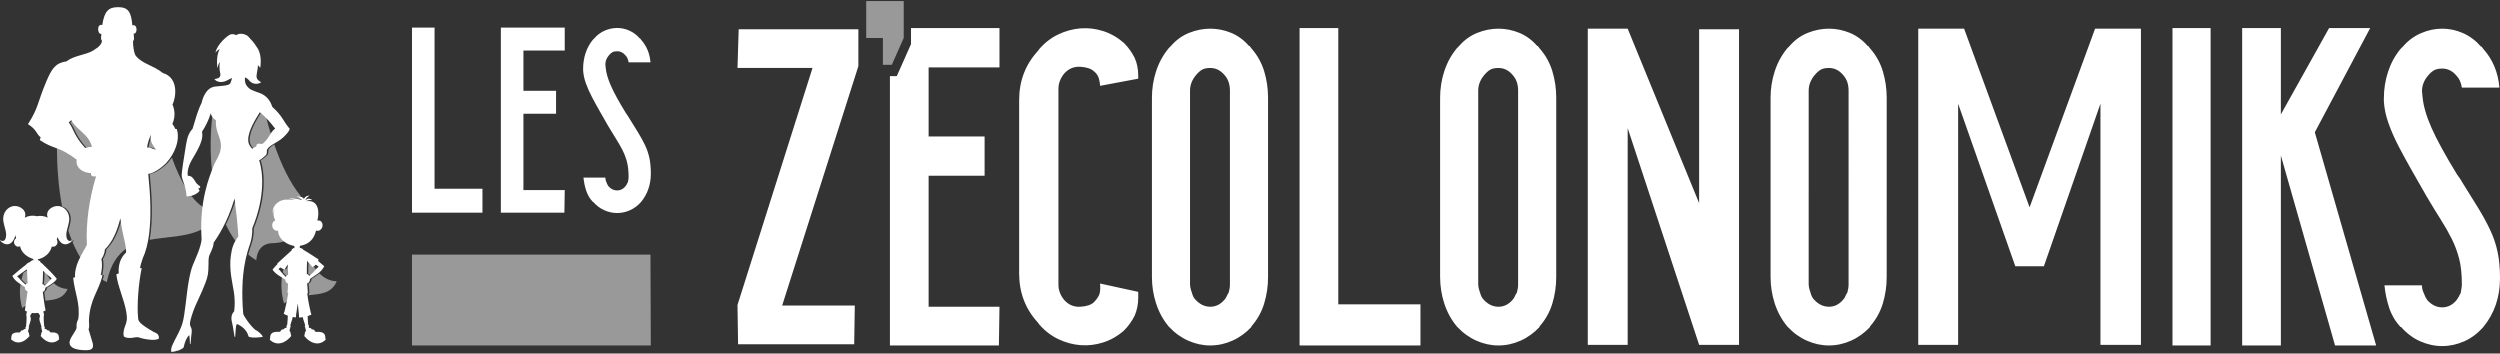
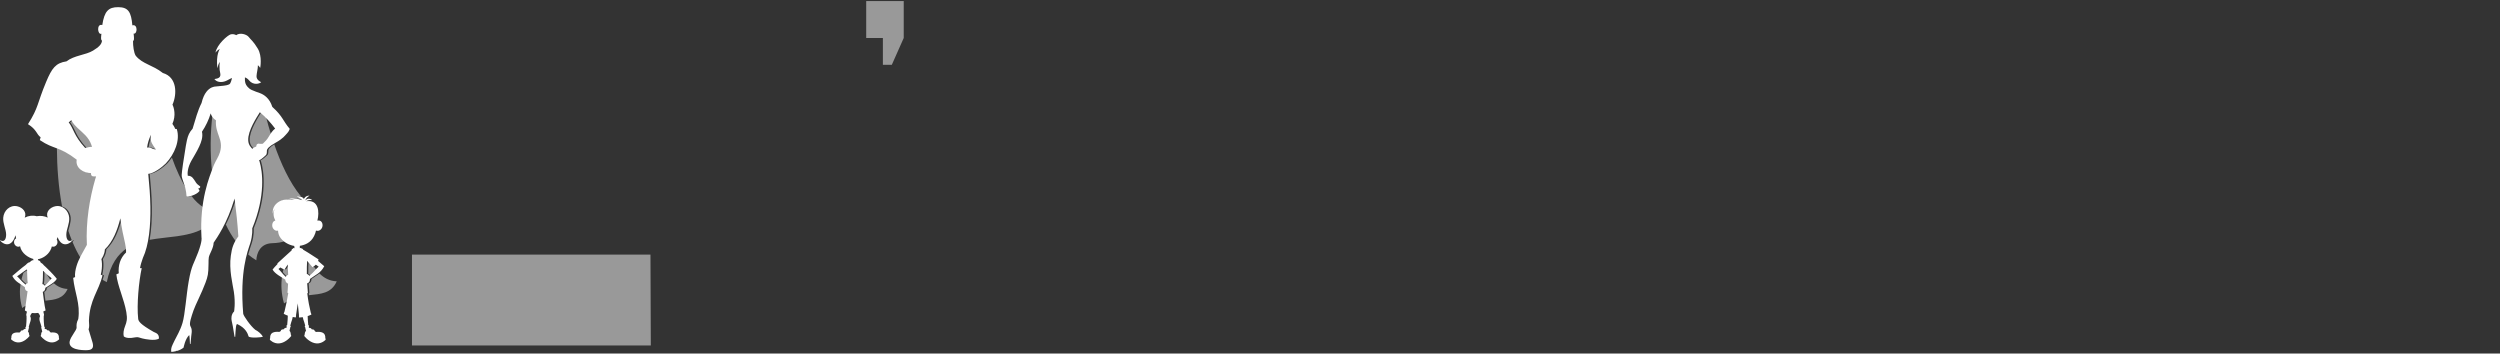
<svg xmlns="http://www.w3.org/2000/svg" version="1.0" id="Calque_1" x="0px" y="0px" width="378.02px" height="53.455px" viewBox="0 0 378.02 53.455" enable-background="new 0 0 378.02 53.455" xml:space="preserve">
  <rect x="0" y="0" width="378.02" height="53.455" fill="#333333" stroke="none" />
  <g id="Fond_1" opacity="0.5">
    <g>
      <path fill-rule="evenodd" clip-rule="evenodd" fill="#FFFFFF" d="M23.792,22.6c-0.167-0.342-0.625-0.748-0.751-1.384    c-0.063-0.216-0.05-0.443-0.002-0.845c-0.266,0.627-0.497,1.26-0.571,1.941c0.147-0.022,0.291-0.023,0.436,0.011    C23.2,22.395,23.267,22.565,23.792,22.6z M13.985,26.172c-1.127,0.015-2.396-0.779-2.162-2.029    C10.328,23,9.45,22.663,8.603,22.348c0.015,2.917,0.238,5.994,0.783,8.871c0.721,0.211,1.242,0.913,1.304,1.698    c0.053,0.683-0.222,1.347-0.359,1.982c0.171,0.524,0.362,1.027,0.564,1.52c0.087-0.021,0.179-0.055,0.283-0.125    c-0.012,0.065-0.093,0.175-0.217,0.285c0.379,0.898,0.793,1.758,1.288,2.519c0.314-0.656,0.699-1.317,1.111-2.073    c-0.176-3.487,0.418-7.035,1.276-9.978l0.113-0.343c-0.171,0.012-0.378-0.004-0.612-0.078    C14.137,26.625,13.938,26.446,13.985,26.172z M18.42,33.01c-0.438,1.766-1.116,3.526-2.338,4.694    c-0.05,0.836-0.438,1.3-0.523,1.471c0.09,0.44,0.107,0.941,0.052,1.482c-0.03,0.293-0.07,0.594-0.15,0.878    c0.092,0.027,0.18,0.059,0.263,0.094c-0.058,0.244-0.128,0.466-0.199,0.688c0.204,0.119,0.406,0.242,0.621,0.343    c0.555-2.691,1.678-4.237,3.107-5.168c-0.078-0.656-0.284-1.41-0.5-2.459C18.615,34.361,18.511,33.69,18.42,33.01z M6.987,43.208    c0.341-0.298,0.556-0.562,0.745-0.786c-0.371-0.432-0.662-0.923-0.908-1.405C6.816,41.008,6.808,41,6.799,40.992    c-0.043-0.046-0.08-0.032-0.095,0.078c0.007,0.004,0.015,0.008,0.021,0.012c-0.03,0.493,0.018,1.23-0.09,1.868    C6.798,42.987,6.915,43.083,6.987,43.208z M7.074,43.531c0.006,0.204-0.064,0.441-0.311,0.569    c-0.019,0.01-0.043,0.019-0.069,0.025c0.063,0.443,0.115,0.895,0.175,1.342c1.43-0.151,2.689-0.278,3.352-1.776    c-0.872-0.037-1.543-0.376-2.081-0.855C7.778,43.095,7.373,43.322,7.074,43.531z M38.208,22.305c0,0,0.06,0.071,0.163,0.207    c0.091-0.11,0.279-0.25,0.594-0.347c0.03-0.361,0.164-0.492,0.656-0.448c0.45,0.04,0.404-0.072,0.816-0.466    c0.2-0.191,0.37-0.496,0.57-0.82c-0.323-1.033-0.59-2-0.804-2.842c-0.223-0.215-0.45-0.422-0.686-0.615    c-0.143,0.216-0.332,0.52-0.468,0.749c-0.79,1.325-1.863,3.377-0.936,4.47C38.147,22.231,38.156,22.241,38.208,22.305z     M4.345,40.911c-0.028-0.166-0.077-0.168-0.129-0.134c-0.239,0.158-0.462,0.322-0.676,0.481c-0.106,0.303-0.203,0.626-0.287,0.971    c0.183,0.205,0.407,0.452,0.839,0.807c0.071-0.112,0.18-0.198,0.326-0.234c-0.099-0.619-0.046-1.223-0.096-1.875    C4.33,40.921,4.337,40.917,4.345,40.911z M14.126,22.222l-0.069-0.279c-0.453-1.269-1.292-1.815-2.102-2.592    c-0.745-0.714-0.846-1.011-0.945-1.178c-0.147,0.138-0.284,0.245-0.397,0.32c0.807,1.054,0.728,1.947,2.491,3.879    C13.438,22.263,13.779,22.2,14.126,22.222z M3.99,43.421c-0.314-0.246-0.602-0.416-0.866-0.59    c-0.178,1.055-0.179,2.291,0.231,3.739c0.245-0.182,0.495-0.323,0.747-0.447c0.09-0.684,0.175-1.394,0.292-2.089    c-0.049-0.009-0.104-0.028-0.161-0.058C4.043,43.876,3.986,43.633,3.99,43.421z M45.929,30.272    c-0.154-0.199-0.478-0.392-0.826-0.575c0.158-0.01,0.302,0.002,0.436,0.024c-1.767-2.107-3.109-5.113-4.071-7.892    c-0.718,0.454-0.864,0.73-0.883,0.891c-0.031,0.26,0.044,0.594-0.21,0.782c-0.176,0.13-0.666,0.666-0.972,0.708    c0.049,0.129,0.071,0.206,0.071,0.206c0.45,1.488,0.946,5.142-1.108,10.115c0,0,0.09,1.04-0.305,2.26    c-0.122,0.377-0.322,0.928-0.523,1.698c0.385,0.316,0.785,0.614,1.218,0.871c0.052-1.087,0.587-2.53,2.379-2.587    c0.837-0.026,1.488-0.132,1.962-0.337c-0.238-0.199-0.454-0.419-0.595-0.678c-0.146-0.268-0.221-0.567-0.236-0.858    c-0.398,0.085-0.844-0.263-0.881-0.756c-0.029-0.382,0.146-0.714,0.471-0.784c-0.272-0.526-0.375-1.115-0.124-1.698    c-0.116,0.102-0.18,0.3-0.259,0.644c-0.117-0.906,0.435-1.626,1.266-1.971c0.282-0.116,1.085-0.291,2.034-0.108    c-0.225-0.1-0.39-0.14-0.84-0.208C44.727,29.881,45.474,30.128,45.929,30.272z M46.997,41.717c0.436-0.365,0.68-0.629,0.876-0.85    c-0.126-0.16-0.251-0.321-0.362-0.491c-0.013,0.007-0.023,0.016-0.037,0.023l-0.807-0.961c-0.041,0.536-0.061,1.19-0.047,1.985    C46.792,41.471,46.917,41.579,46.997,41.717z M43.638,38.483c0.006-0.005,0.012-0.011,0.018-0.017l-0.012,0    C43.643,38.473,43.64,38.479,43.638,38.483z M28.964,29.662c-0.269,0.06-0.483,0.064-0.538-0.014    c-0.02-0.338-0.067-0.637-0.124-0.914c-0.879-1.366-1.663-3.075-2.308-4.904c-0.214,0.312-0.444,0.613-0.698,0.882    c-0.56,0.568-1.832,1.531-2.657,1.577c0.161,1.662,0.302,3.318,0.326,4.989c0.024,1.715-0.063,3.447-0.333,4.986    c2.699-0.5,5.701-0.397,8.031-1.661c-0.008-1.173,0.057-2.242,0.176-3.211C30.188,31.02,29.559,30.425,28.964,29.662z     M48.314,41.356c-0.362,0.268-0.765,0.482-1.214,0.825c-0.003,0.235-0.074,0.494-0.283,0.604    c-0.049,0.025-0.098,0.044-0.144,0.057c0.025,0.455,0.061,0.945,0.106,1.474c-0.029,0.013-0.06,0.025-0.092,0.037    c0.011,0.097,0.026,0.188,0.038,0.283c1.782-0.196,3.377-0.252,4.192-2.096C49.797,42.492,48.968,42.008,48.314,41.356z     M32.136,17.29c-0.336,2.742-0.397,5.864-0.046,8.92c0.137-0.372,0.265-0.705,0.357-0.951l0.113-0.297    c0.288-0.68,0.73-1.279,0.927-1.963c0.57-1.974-0.757-2.706-0.61-4.806C32.484,17.933,32.258,17.618,32.136,17.29z M42.888,40.597    c-0.047,0.176-0.085,0.364-0.124,0.55c0.18,0.213,0.385,0.455,0.674,0.722c0.072-0.146,0.191-0.262,0.358-0.318    c-0.007-0.469-0.026-0.991-0.063-1.559l-0.488,0.758C43.105,40.698,42.988,40.647,42.888,40.597z M34.148,33.957    c0.449,0.954,0.976,1.838,1.583,2.638c0.144-0.273,0.31-0.552,0.537-0.863c-0.124-1.91-0.323-3.813-0.573-5.711    C35.213,31.632,34.663,32.926,34.148,33.957z M43.784,42.893c-0.025-0.008-0.047-0.017-0.066-0.025    c-0.255-0.133-0.348-0.366-0.36-0.583c-0.213-0.141-0.462-0.293-0.714-0.451c-0.161,1.162-0.137,2.497,0.303,4.05    c0.215-0.161,0.435-0.294,0.655-0.415c0.078-0.402,0.15-0.799,0.21-1.146c-0.043-0.02-0.084-0.042-0.122-0.064    C43.69,44.258,43.754,43.767,43.784,42.893z" />
    </g>
  </g>
  <g id="Forme_1">
    <g>
      <path fill-rule="evenodd" clip-rule="evenodd" fill="#FFFFFF" d="M49.22,51.175l-0.028-0.021c0.015-0.405-0.088-0.702-0.409-0.856    c-0.005-0.001-0.011-0.002-0.016-0.002c-0.222-0.107-0.541-0.144-0.977-0.104c-0.018-0.036-0.069-0.047-0.095-0.046    c-0.044-0.035-0.084-0.072-0.126-0.109c0.019-0.206-0.271-0.236-0.417-0.232c-0.089-0.152-0.22-0.252-0.424-0.232    c0.001-0.02-0.002-0.039-0.018-0.057c-0.056-0.063-0.014-0.11,0.006-0.178c0.02-0.068,0.021-0.149-0.102-0.165    c-0.063-0.601-0.086-1.058-0.092-1.373c0.188-0.061,0.376-0.133,0.561-0.221c-0.021-0.082-0.045-0.182-0.065-0.268L47,47.319    c-0.202-0.837-0.409-1.839-0.538-2.967c0.032-0.012,0.063-0.024,0.092-0.037c-0.046-0.528-0.081-1.019-0.106-1.474    c0.045-0.013,0.094-0.031,0.144-0.057c0.209-0.109,0.279-0.368,0.283-0.604c0.885-0.675,1.591-0.85,2.153-1.924    c-0.264-0.214-0.59-0.508-0.929-0.801c0.051-0.142,0.062-0.236,0.062-0.236l-1.56-1.006l-0.789-0.475l0.003-0.005    c0.028-0.048-0.074-0.146-0.24-0.171c0,0-0.047-0.118-0.187-0.047c-0.014,0.007-0.028,0.014-0.043,0.021    c-0.02-0.081-0.024-0.198-0.004-0.369c0.784-0.117,1.642-0.466,2.146-1.46c0.162-0.319,0.252-0.601,0.293-0.846    c0.421,0.184,0.949-0.181,0.991-0.721c0.035-0.457-0.223-0.843-0.677-0.794c-0.037,0.004-0.073,0.011-0.106,0.019    c0.333-1.297,0.222-3.212-1.7-2.94c0.3-0.159,0.502-0.193,0.923-0.174c-0.457-0.341-0.795-0.211-1.053,0.061    c0.07-0.2,0.229-0.497,0.656-0.729c-0.581-0.008-0.772,0.332-0.875,0.511c-0.057-0.24-0.502-0.433-1.061-0.397    c0.348,0.184,0.672,0.376,0.826,0.575c-0.455-0.144-1.202-0.391-1.996-0.256c0.45,0.068,0.615,0.108,0.84,0.208    c-0.948-0.183-1.751-0.008-2.034,0.108c-0.831,0.345-1.382,1.064-1.266,1.971c0.079-0.344,0.144-0.542,0.259-0.644    c-0.251,0.583-0.148,1.172,0.124,1.698c-0.324,0.07-0.5,0.402-0.471,0.784c0.038,0.493,0.483,0.841,0.881,0.756    c0.015,0.291,0.09,0.591,0.236,0.858c0.42,0.771,1.388,1.308,2.205,1.431c0.041,0.13,0.062,0.258,0.031,0.365    c-0.037-0.012-0.068-0.024-0.088-0.04c0,0-0.107-0.043-0.154,0.107c0,0-0.155,0.008-0.182,0.194    c-0.002,0.017-0.002,0.031,0.014,0.048c-0.239,0.218-0.478,0.434-0.722,0.651l-1.451,1.325c0.016,0.026,0.031,0.052,0.045,0.076    c-0.384,0.391-0.599,0.635-0.76,0.848c0.352,0.644,1.296,1.109,1.919,1.522c0.011,0.217,0.104,0.45,0.36,0.583    c0.018,0.009,0.041,0.018,0.065,0.025c-0.03,0.874-0.094,1.365-0.094,1.365c0.039,0.022,0.08,0.045,0.123,0.064    c-0.147,0.858-0.363,2.008-0.584,2.852l-0.018-0.011c-0.027,0.095-0.061,0.208-0.085,0.293c0.175,0.1,0.384,0.195,0.616,0.279    c-0.004,0.316-0.026,0.794-0.094,1.436c-0.123,0.016-0.122,0.097-0.102,0.165c0.02,0.067,0.062,0.114,0.006,0.178    c-0.016,0.018-0.02,0.037-0.018,0.057c-0.204-0.02-0.314,0.087-0.424,0.232c-0.145-0.004-0.435,0.026-0.416,0.232    c-0.041,0.037-0.082,0.074-0.126,0.109c-0.037,0.005-0.071,0.014-0.095,0.046c-0.435-0.039-0.754-0.003-0.976,0.104    c-0.005,0.001-0.011,0.002-0.016,0.003c-0.05,0.023-0.098,0.053-0.142,0.088c-0.21,0.167-0.28,0.431-0.268,0.769l-0.028,0.021    l-0.012,0.206c0,0,0.549,0.615,1.402,0.548c0.811-0.063,1.503-0.711,1.818-1.104l-0.016-0.202l-0.043-0.02    c-0.004-0.28-0.064-0.474-0.205-0.575c0.006-0.016,0.013-0.03,0.02-0.042c0.042-0.063,0.046-0.154,0.034-0.192    c-0.012-0.038,0.016-0.063,0.051-0.137c0.036-0.074-0.038-0.109,0.062-0.227c0.099-0.116-0.042-0.182-0.043-0.182    c0.044-0.191,0.096-0.381,0.152-0.534c0.111-0.3,0.191-0.553,0.218-0.777c0.154,0.03,0.312,0.053,0.472,0.067    c0.01-0.066,0.027-0.181,0.042-0.287l-0.02-0.001c0.079-0.545,0.221-1.515,0.277-1.844l0.184,1.849l-0.02,0.001l0.031,0.295    c0.182-0.004,0.372-0.021,0.564-0.049c0.03,0.217,0.108,0.46,0.214,0.746c0.057,0.153,0.108,0.343,0.153,0.534    c-0.001,0-0.143,0.065-0.044,0.182c0.099,0.117,0.026,0.152,0.062,0.227c0.036,0.073,0.063,0.099,0.052,0.137    c-0.012,0.038-0.008,0.129,0.034,0.192c0.007,0.012,0.014,0.026,0.021,0.042c-0.14,0.102-0.201,0.295-0.205,0.575l-0.043,0.02    l-0.016,0.202c0.315,0.393,1.007,1.04,1.818,1.104c0.853,0.067,1.402-0.548,1.402-0.548L49.22,51.175z M43.213,41.87    c-0.534-0.494-0.791-0.909-1.107-1.198c0.1-0.077,0.199-0.153,0.295-0.23c0.14,0.103,0.332,0.203,0.62,0.31l0.488-0.758    c0.037,0.567,0.055,1.09,0.062,1.559C43.404,41.608,43.285,41.724,43.213,41.87z M46.442,39.439l0.807,0.961    c0.215-0.109,0.38-0.242,0.506-0.379c0.132,0.093,0.273,0.191,0.433,0.3c-0.446,0.36-0.575,0.692-1.416,1.396    c-0.079-0.139-0.206-0.246-0.377-0.293C46.381,40.629,46.401,39.975,46.442,39.439z M26.728,19.509    c-0.074-0.014-0.176-0.019-0.236-0.021c-0.104-0.285-0.279-0.548-0.424-0.756c0.58-1.29,0.232-2.477,0.012-2.902    c0.722-1.633,0.691-4.172-1.452-4.791c-1.581-1.247-3.064-1.333-4.105-2.613c-0.29-0.449-0.416-1.502-0.408-2.193    c0.07-0.064,0.138-0.236,0.142-0.273c0.028-0.256-0.053-0.875-0.053-0.875c0.599,0.113,0.649-1.491-0.188-1.251    c-0.18-2.014-0.607-2.739-2.129-2.751c-1.495-0.012-2.108,0.622-2.42,2.704c-0.894-0.277-0.731,1.534-0.132,1.317    c0,0-0.081,0.616-0.042,0.829c0.004,0.022,0.048,0.134,0.129,0.24c-0.064,0.529-0.453,0.931-1.354,1.48    c-1.116,0.679-2.844,0.707-4.012,1.624c-1.643,0.246-2.213,1.041-3.075,3.095c-1.402,3.342-1.104,3.801-2.749,6.403    c0.658,0.409,0.974,0.78,1.211,1.118c0.212,0.303,0.388,0.649,0.699,0.863c-0.063,0.173-0.104,0.325-0.119,0.426    c2.176,1.472,2.854,0.877,5.576,2.962c-0.234,1.25,1.035,2.044,2.162,2.029c-0.047,0.274,0.152,0.453,0.152,0.453    c0.234,0.073,0.441,0.089,0.613,0.078l-0.113,0.343c-0.858,2.943-1.452,6.491-1.276,9.978c-0.648,1.188-1.252,2.144-1.567,3.213    c-0.151,0.511-0.279,1.125-0.215,1.661c-0.099,0.038-0.195,0.078-0.289,0.119c0.212,2.229,1.107,3.89,0.77,6.223    c-0.286,0.556-0.275,0.911-0.255,1.295c0.021,0.383-0.897,1.36-1.04,2.058c-0.264,1.286,1.765,1.388,2.674,1.354    c0.909-0.033,0.926-0.566,0.792-1.104s-0.525-1.643-0.611-2.033c0.149-0.458,0.067-0.807,0.05-1.313    c0.12-3.245,1.468-4.408,2.054-6.867c-0.083-0.035-0.17-0.066-0.262-0.094c0.08-0.284,0.121-0.585,0.15-0.878    c0.055-0.541,0.038-1.042-0.053-1.482c0.085-0.171,0.474-0.635,0.524-1.471c1.222-1.168,1.899-2.929,2.338-4.694    c0.091,0.68,0.196,1.351,0.333,2.022c0.293,1.429,0.573,2.314,0.53,3.142c-0.884,0.826-1.208,1.975-1.101,3.148    c-0.128,0.053-0.25,0.107-0.365,0.163c0.178,1.727,1.165,3.726,1.509,5.713c0.184,1.06,0.054,1.485-0.183,2.095    c-0.215,0.552-0.317,1.119-0.204,1.563c0.279,0.251,0.879,0.332,1.767,0.148c0.394-0.081,0.569,0.05,1.027,0.166    c0.407,0.104,1.947,0.418,2.525,0.023c0.034-0.781-0.526-0.854-0.793-1.005c-2.089-1.182-2.306-1.623-2.348-1.996    c-0.238-2.114,0.105-5.688,0.535-7.654c-0.081,0-0.167,0.003-0.257,0.008c0.081-0.526,0.259-1.045,0.435-1.548    c0.92-1.967,1.176-4.872,1.135-7.722c-0.023-1.671-0.165-3.327-0.326-4.989c0.825-0.045,2.097-1.008,2.657-1.577    C26.406,23.295,27.277,21.19,26.728,19.509z M12.878,22.372c-1.763-1.933-1.685-2.825-2.491-3.879    c0.112-0.075,0.25-0.182,0.397-0.32c0.099,0.167,0.2,0.463,0.945,1.178c0.811,0.777,1.649,1.324,2.103,2.592l0.069,0.279    C13.554,22.2,13.212,22.263,12.878,22.372z M22.678,22.324c-0.145-0.035-0.289-0.033-0.436-0.011    c0.075-0.682,0.306-1.314,0.572-1.941c-0.049,0.401-0.061,0.629,0.002,0.845c0.125,0.636,0.584,1.042,0.751,1.384    C23.042,22.565,22.975,22.395,22.678,22.324z M43.449,20.112c0.269-0.287,0.359-0.627,0.359-0.627    c-1.081-1.287-1.026-1.867-2.636-3.327c-0.4-1.31-1.274-1.86-1.862-2.074c-0.393-0.143-0.861-0.296-1.276-0.492    c-0.481-0.227-0.825-0.684-0.915-0.981c-0.085-0.268-0.105-0.575-0.087-0.908c0.228,0.078,0.44,0.216,0.625,0.447    c0.646,0.807,1.65,0.502,1.829,0.269c0,0-0.735-0.287-0.699-0.915c0.031-0.547,0.206-1.035,0.211-1.646    c0.131,0.126,0.255,0.26,0.345,0.409c0,0,0.341-1.739-0.359-2.905c-0.699-1.166-1.04-1.327-1.363-1.757    c-0.323-0.43-1.363-0.717-1.901-0.287c-0.237-0.143-0.558-0.189-0.825-0.125c-0.448,0.108-2.098,1.524-2.313,2.762    c0,0,0.305-0.412,0.664-0.556c0,0-0.628,0.816-0.377,2.923c0.081-0.347,0.167-0.676,0.354-0.957    c-0.033,0.402-0.06,0.666-0.013,1.208c0.046,0.538,0.502,1.238-0.789,1.381c0,0,0.262,0.448,0.986,0.448s1.182-0.427,1.663-0.616    c-0.011,0.082-0.028,0.161-0.048,0.241c-0.046,0.187-0.104,0.367-0.192,0.539c-0.077,0.149-0.175,0.198-0.321,0.251    c-0.344,0.125-0.891,0.172-1.765,0.25c-0.248,0.002-0.491,0.052-0.719,0.153c-0.523,0.233-1.191,0.827-1.55,2.358    c-0.58,1.13-0.924,2.473-1.354,3.883c-0.498,0.551-0.695,1.033-0.856,1.732c-0.057,0.245-0.112,0.528-0.167,0.859    c-0.35,2.143-0.592,3.739-0.627,4.403c-0.036,0.664,0.632,1.528,0.731,3.196c0.151,0.217,1.516-0.182,1.923-0.73    c0.106-0.145-0.094-0.318-0.175-0.408c0.167-0.022,0.287-0.076,0.328-0.237c0.04-0.162-0.336-0.206-0.659-0.686    s-0.556-1.04-1.229-1.013c-0.058-0.333-0.058-1.188,0.552-2.282c0.313-0.561,0.819-1.349,1.189-2.162    c0.304-0.666,0.583-1.434,0.407-2.214c0.567-0.845,1.023-1.8,1.319-2.775c0.103,0.383,0.343,0.753,0.797,1.054    c-0.147,2.101,1.179,2.832,0.609,4.806c-0.197,0.684-0.64,1.283-0.927,1.963l-0.113,0.297c-0.538,1.435-2.08,5.003-1.757,10.67    c0,0,0.162,0.413-0.502,2.206c-0.664,1.794-0.986,1.865-1.435,4.412c-0.362,2.057-0.548,4.994-0.934,6.278    c-0.354,1.178-0.878,1.989-1.201,2.661c-0.43,0.896-0.565,1.094-0.511,1.704c0.077,0.017,0.359-0.002,0.701-0.084v-0.061h0.218    c0.327-0.1,0.678-0.253,0.955-0.491c0,0,0.233-1.319,0.857-1.897c0.07,0.327,0.083,0.903,0.106,1.344    c0.036,0.003,0.07,0.003,0.09-0.004c0.054-0.846,0.17-1.69,0.17-1.702c0.018-0.238,0.049-0.574-0.184-0.969    s0.125-1.398,0.466-2.403c0.263-0.775,1.265-2.696,1.806-4.175c0.354-0.97,0.444-1.301,0.461-2.87    c0.005-0.412-0.002-0.725,0.045-0.98c0.099-0.529,0.709-1.368,0.727-2.202c0.476-0.719,2.026-2.849,3.166-6.674    c0.25,1.897,0.449,3.801,0.573,5.711c-0.737,1.013-0.965,1.685-1.139,2.933c-0.295,2.127,0.275,4.251,0.458,5.442    c0.269,1.758,0.036,2.986,0.036,2.986c-0.449,0.414-0.448,1.107-0.359,1.444c0.066,0.252,0.234,1.039,0.431,2.384    c0.025,0.003,0.07,0.001,0.098,0.001c0.063-1.025,0.099-2.021,0.321-1.918c1.251,0.583,1.57,1.403,1.705,1.872    c0.25,0.271,1.977,0.149,2.161,0.019c-0.269-0.457-0.776-0.847-1.144-1.026c-0.717-0.556-1.78-2.103-1.833-2.426    c-0.538-6.42,0.664-9.433,1.058-10.652s0.305-2.26,0.305-2.26c2.054-4.974,1.558-8.627,1.108-10.115c0,0-0.021-0.077-0.071-0.206    c0.306-0.042,0.796-0.579,0.972-0.708c0.253-0.188,0.179-0.522,0.21-0.782c0.023-0.188,0.212-0.532,1.296-1.137    C42.848,20.917,43.057,20.53,43.449,20.112z M41.077,19.987c-0.351,0.473-0.575,0.986-0.865,1.264    c-0.413,0.395-0.367,0.506-0.816,0.466c-0.491-0.043-0.626,0.087-0.656,0.448c-0.315,0.097-0.503,0.236-0.594,0.347    c-0.104-0.135-0.164-0.207-0.164-0.207c-0.051-0.064-0.06-0.074-0.093-0.113c-0.927-1.093,0.146-3.145,0.936-4.47    c0.136-0.229,0.325-0.533,0.468-0.749c0.861,0.703,1.638,1.582,2.313,2.469C41.424,19.565,41.196,19.825,41.077,19.987z     M10.953,36.293c-0.629,0.422-0.951-0.123-0.925-0.874c0.027-0.789,0.504-1.632,0.437-2.503c-0.083-1.058-0.998-1.967-2.114-1.726    c-0.816,0.176-1.488,0.892-1.137,1.712c-0.49-0.231-1.063-0.322-1.669-0.206c-0.58-0.168-1.239-0.081-1.808,0.214    c0.358-0.824-0.315-1.543-1.134-1.72c-1.116-0.241-2.032,0.668-2.114,1.726c-0.067,0.871,0.409,1.714,0.437,2.503    C0.951,36.17,0.628,36.715,0,36.293c0.056,0.312,1.637,1.624,2.343-0.721c0.018,0.154,0.047,0.314,0.09,0.479    c-0.216,0.094-0.33,0.341-0.308,0.62c0.037,0.476,0.541,0.787,0.907,0.563c0.209,1.091,1.277,1.732,2.012,1.925    c0.006,0.099,0.001,0.171-0.012,0.224c-0.013-0.005-0.025-0.011-0.037-0.018c-0.12-0.061-0.161,0.041-0.161,0.041    c-0.143,0.021-0.231,0.106-0.207,0.147l0.002,0.004l-0.144,0.087l0.003,0.017H4.488c-0.303,0.02-0.53,0.354-0.609,0.409    c-0.596,0.42-1.619,1.332-2.019,1.656c0.495,0.944,1.119,1.081,1.905,1.695c-0.004,0.212,0.053,0.455,0.244,0.555    c0.056,0.029,0.111,0.049,0.161,0.058c-0.166,0.979-0.258,2.015-0.406,2.914c0.09,0.064,0.193,0.123,0.308,0.174    c-0.013,0.053-0.031,0.137-0.032,0.141c-0.013,0.058-0.011,0.084-0.033,0.137c-0.045,0.111-0.058,0.288,0.003,0.366    c0,0,0.042,0.544-0.074,1.637c-0.105,0.014-0.104,0.084-0.088,0.142c0.017,0.059,0.053,0.1,0.005,0.154    c-0.013,0.015-0.017,0.031-0.016,0.049c-0.175-0.017-0.27,0.074-0.365,0.2c-0.121-0.004-0.259,0.016-0.332,0.099    c-0.023,0.026-0.03,0.065-0.027,0.101c-0.036,0.033-0.071,0.064-0.109,0.095c-0.03,0.003-0.063,0.015-0.082,0.039    c-0.375-0.033-0.65-0.003-0.841,0.09c-0.005,0.001-0.009,0.001-0.014,0.002c-0.276,0.133-0.365,0.389-0.353,0.738L1.69,51.128    l-0.01,0.177c0,0,0.473,0.529,1.208,0.472c0.699-0.055,1.294-0.612,1.566-0.949L4.44,50.653l-0.037-0.017    c-0.004-0.242-0.056-0.408-0.177-0.496c0.005-0.014,0.011-0.025,0.018-0.036c0.036-0.055,0.04-0.133,0.029-0.165    c-0.01-0.033,0.014-0.055,0.044-0.118c0.031-0.063-0.032-0.094,0.053-0.195c0.085-0.1-0.037-0.155-0.038-0.156    c0.038-0.165,0.083-0.328,0.131-0.46c0.124-0.334,0.203-0.601,0.196-0.833c-0.003-0.119-0.03-0.253-0.098-0.353    c0.021-0.131,0.076-0.235,0.146-0.333c0.028-0.039,0.079-0.107,0.123-0.163c0.295,0.038,0.618,0.037,0.948-0.014    c0.045,0.056,0.103,0.13,0.136,0.177c0.07,0.098,0.125,0.202,0.146,0.333c-0.068,0.1-0.095,0.233-0.098,0.353    c-0.007,0.232,0.071,0.499,0.195,0.833c0.049,0.132,0.093,0.295,0.131,0.46c0,0.001-0.122,0.057-0.038,0.156    c0.085,0.102,0.022,0.132,0.053,0.195s0.055,0.085,0.044,0.118c-0.011,0.032-0.007,0.11,0.029,0.165    c0.007,0.011,0.013,0.022,0.018,0.036c-0.121,0.087-0.173,0.254-0.176,0.496l-0.038,0.017l-0.014,0.175    c0.271,0.337,0.868,0.895,1.566,0.949c0.735,0.058,1.208-0.472,1.208-0.472l-0.01-0.177L8.908,51.11    c0.012-0.35-0.077-0.605-0.353-0.738c-0.004-0.001-0.009-0.001-0.014-0.002c-0.245-0.118-0.58-0.122-0.841-0.09    c-0.02-0.028-0.064-0.036-0.083-0.039c-0.056-0.045-0.082-0.071-0.107-0.094L7.51,50.146c0.003-0.035-0.004-0.074-0.027-0.101    c-0.073-0.083-0.211-0.103-0.331-0.099c-0.018-0.023-0.032-0.045-0.044-0.063c-0.066-0.099-0.2-0.149-0.321-0.138    c0.001-0.018-0.002-0.034-0.015-0.049c-0.048-0.055-0.012-0.096,0.005-0.154c0.017-0.058,0.018-0.128-0.088-0.142    c-0.116-1.093-0.074-1.637-0.074-1.637c0.06-0.078,0.047-0.255,0.002-0.366c-0.021-0.052-0.034-0.164-0.07-0.295    c0.117-0.047,0.232-0.101,0.347-0.162c-0.207-0.904-0.293-1.877-0.426-2.816c0.026-0.007,0.05-0.016,0.069-0.025    c0.247-0.128,0.317-0.365,0.311-0.569c0.53-0.37,1.42-0.785,1.74-1.37c-0.236-0.312-0.684-0.835-1.67-1.783    c-0.089-0.086-0.191-0.172-0.294-0.268c-0.013-0.013-0.202-0.285-0.401-0.351c0.001-0.005,0.001-0.011,0.002-0.016    c-0.017-0.006-0.052-0.036-0.116-0.09c0.007-0.011,0.006-0.021,0.005-0.032c-0.024-0.16-0.157-0.167-0.157-0.167    c-0.041-0.13-0.133-0.093-0.133-0.093c-0.017,0.013-0.043,0.023-0.076,0.033c-0.018-0.06-0.016-0.128-0.002-0.199    c0.676-0.112,1.46-0.599,1.849-1.313c0.133-0.243,0.206-0.422,0.242-0.619c0.359,0.164,0.817-0.14,0.852-0.592    c0.013-0.173-0.025-0.334-0.107-0.454c0.052-0.121,0.092-0.245,0.123-0.368C9.446,37.808,10.899,36.592,10.953,36.293z     M3.866,43.036c-0.782-0.643-0.888-0.937-1.283-1.255c0.125-0.086,0.237-0.163,0.342-0.237c0.316-0.222,0.676-0.51,1.066-0.767    c0.053-0.034,0.102-0.032,0.129,0.134c-0.008,0.006-0.016,0.011-0.024,0.016c0.05,0.652-0.003,1.256,0.097,1.875    C4.046,42.837,3.938,42.923,3.866,43.036z M6.479,41.07c0.015-0.11,0.052-0.124,0.095-0.078c0.16,0.169,0.334,0.345,0.455,0.448    c0.25,0.216,0.514,0.427,0.792,0.643c-0.293,0.267-0.526,0.659-1.059,1.126c-0.072-0.126-0.189-0.222-0.352-0.259    c0.108-0.638,0.061-1.375,0.091-1.868C6.494,41.078,6.486,41.074,6.479,41.07z" />
    </g>
  </g>
  <g id="ZecolonomikS">
    <g>
-       <path fill-rule="evenodd" clip-rule="evenodd" fill="#FFFFFF" d="M65.708,10.688V9.9V4.178h-3.412v6.509v21.469h10.656v-3.622    h-7.244V10.688z M75.734,4.178v27.979h0.577h9.029l0.053-3.412h-6.247V17.196h4.935v-3.464h-4.935V7.643h6.247V4.178h-9.082    H75.734z M189.216,7.306l-0.27-0.36h-0.09c-0.781-0.9-1.682-1.56-2.701-1.98c-1.021-0.419-2.071-0.63-3.151-0.63    s-2.147,0.211-3.196,0.63c-1.051,0.42-1.967,1.08-2.746,1.98l-0.36,0.36c-0.841,1.021-1.472,2.176-1.891,3.466    c-0.421,1.292-0.63,2.627-0.63,4.007V41.88c0,1.382,0.209,2.717,0.63,4.007c0.419,1.292,1.049,2.447,1.891,3.467l0.09,0.09    c0.84,0.9,1.801,1.592,2.881,2.071c1.081,0.481,2.19,0.72,3.332,0.72c1.14,0,2.25-0.238,3.332-0.72    c1.081-0.479,2.04-1.171,2.881-2.071v-0.09c0.9-1.02,1.544-2.175,1.936-3.467c0.39-1.29,0.585-2.625,0.585-4.007V14.779    c0-1.38-0.195-2.715-0.585-4.007C190.76,9.482,190.116,8.328,189.216,7.306z M185.975,42.961c0,0.24-0.016,0.45-0.045,0.63    c-0.031,0.181-0.076,0.392-0.135,0.631c-0.121,0.18-0.225,0.375-0.315,0.585c-0.09,0.211-0.196,0.376-0.315,0.495    c-0.601,0.72-1.321,1.08-2.161,1.08c-0.841,0-1.591-0.36-2.251-1.08c-0.241-0.239-0.421-0.6-0.541-1.08    c-0.18-0.48-0.27-0.9-0.27-1.261V13.699c0-0.84,0.3-1.621,0.9-2.341c0.3-0.36,0.599-0.63,0.9-0.811c0.3-0.18,0.72-0.27,1.261-0.27    c0.84,0,1.56,0.36,2.161,1.081c0.54,0.601,0.81,1.381,0.81,2.341V42.961z M137.753,6.67l-2.151,4.841h-1.039v40.724h0.99h15.487    l0.09-5.853h-10.715V26.574h8.464v-5.942h-8.464V10.188h10.715V4.245h-13.377V6.67z M169.949,6.496    c-0.961-0.839-2.012-1.44-3.151-1.8c-1.141-0.36-2.282-0.496-3.421-0.405c-1.141,0.09-2.251,0.391-3.332,0.9    c-1.081,0.511-2.042,1.246-2.881,2.206l-0.27,0.36c-1.861,2.042-2.791,4.502-2.791,7.383V41.34c0,2.882,0.93,5.344,2.791,7.383    l0.27,0.36c0.84,0.961,1.801,1.697,2.881,2.206c1.081,0.511,2.19,0.811,3.332,0.9c1.14,0.09,2.28-0.045,3.421-0.405    c1.14-0.36,2.19-0.959,3.151-1.801c0.66-0.659,1.2-1.409,1.621-2.251c0.36-0.84,0.54-1.74,0.54-2.701v-0.9l-5.762-1.26v0.09    c0.059,0.841-0.016,1.44-0.226,1.801c-0.211,0.36-0.436,0.661-0.675,0.9c-0.421,0.421-1.111,0.661-2.071,0.72    c-0.961,0.061-1.771-0.27-2.431-0.99c-0.601-0.72-0.9-1.499-0.9-2.341V13.429c0-0.84,0.3-1.621,0.9-2.341    c0.66-0.72,1.47-1.049,2.431-0.99c0.959,0.06,1.65,0.301,2.071,0.72c0.239,0.18,0.435,0.42,0.585,0.72    c0.149,0.301,0.255,0.781,0.315,1.44l5.762-1.081v-0.45c0-1.02-0.18-1.92-0.54-2.701C171.149,7.907,170.608,7.157,169.949,6.496z     M111.514,10.277h11.345l-11.345,35.835l0.09,5.942h17.558l0.09-5.853h-10.984l11.525-36.195V4.425h-18.098L111.514,10.277z     M97.544,21.973c-0.298-0.63-0.656-1.286-1.076-1.968c-0.42-0.683-0.893-1.444-1.417-2.284c-0.07-0.139-0.21-0.349-0.419-0.63    c-1.05-1.714-1.803-3.088-2.257-4.121c-0.455-1.032-0.718-1.933-0.788-2.703l-0.052-0.525c0-0.49,0.174-0.945,0.525-1.365    c0.175-0.209,0.349-0.367,0.525-0.472c0.174-0.105,0.42-0.157,0.735-0.157c0.49,0,0.909,0.21,1.26,0.629    c0.245,0.246,0.402,0.596,0.472,1.05h3.307c-0.105-1.33-0.577-2.467-1.417-3.412l-0.157-0.21H96.73    c-0.455-0.525-0.98-0.919-1.575-1.181c-0.595-0.263-1.207-0.394-1.837-0.394s-1.252,0.131-1.863,0.394    c-0.613,0.262-1.147,0.656-1.601,1.181l-0.21,0.21c-0.491,0.596-0.858,1.269-1.103,2.021c-0.245,0.753-0.367,1.532-0.367,2.336    v0.262c0.034,0.63,0.174,1.286,0.419,1.969c0.245,0.682,0.551,1.374,0.919,2.073c0.367,0.701,0.761,1.417,1.181,2.152    c0.42,0.735,0.84,1.47,1.26,2.205c0.454,0.77,0.866,1.443,1.233,2.021c0.367,0.577,0.69,1.146,0.971,1.706    c0.28,0.56,0.499,1.146,0.656,1.758c0.158,0.613,0.236,1.374,0.236,2.284c0,0.14-0.035,0.385-0.105,0.735    c-0.14,0.28-0.262,0.49-0.367,0.63c-0.351,0.42-0.77,0.63-1.26,0.63c-0.491,0-0.928-0.21-1.313-0.63    c-0.14-0.21-0.245-0.42-0.315-0.63c-0.105-0.21-0.157-0.438-0.157-0.683h-3.307c0.07,0.7,0.21,1.365,0.42,1.995    s0.542,1.189,0.998,1.68h0.052c0.49,0.56,1.05,0.979,1.68,1.26s1.277,0.42,1.942,0.42c0.664,0,1.313-0.14,1.942-0.42    c0.63-0.28,1.189-0.7,1.68-1.26c0.49-0.595,0.857-1.251,1.103-1.969c0.245-0.717,0.368-1.478,0.368-2.284v-0.104    c0-0.84-0.071-1.592-0.21-2.257C98.06,23.251,97.841,22.603,97.544,21.973z M232.792,7.306l-0.27-0.36h-0.09    c-0.781-0.9-1.682-1.56-2.701-1.98c-1.021-0.419-2.071-0.63-3.151-0.63c-1.081,0-2.147,0.211-3.196,0.63    c-1.052,0.42-1.967,1.08-2.746,1.98l-0.36,0.36c-0.842,1.021-1.472,2.176-1.891,3.466c-0.421,1.292-0.631,2.627-0.631,4.007V41.88    c0,1.382,0.21,2.717,0.631,4.007c0.419,1.292,1.049,2.447,1.891,3.467l0.09,0.09c0.84,0.9,1.801,1.592,2.881,2.071    c1.081,0.481,2.19,0.72,3.332,0.72c1.14,0,2.251-0.238,3.331-0.72c1.08-0.479,2.04-1.171,2.881-2.071v-0.09    c0.9-1.02,1.545-2.175,1.937-3.467c0.39-1.29,0.585-2.625,0.585-4.007V14.779c0-1.38-0.195-2.715-0.585-4.007    C234.337,9.482,233.693,8.328,232.792,7.306z M229.551,42.961c0,0.24-0.016,0.45-0.045,0.63c-0.031,0.181-0.076,0.392-0.135,0.631    c-0.121,0.18-0.226,0.375-0.315,0.585c-0.09,0.211-0.195,0.376-0.314,0.495c-0.602,0.72-1.321,1.08-2.161,1.08    c-0.842,0-1.592-0.36-2.251-1.08c-0.241-0.239-0.421-0.6-0.541-1.08c-0.18-0.48-0.27-0.9-0.27-1.261V13.699    c0-0.84,0.3-1.621,0.9-2.341c0.3-0.36,0.6-0.63,0.9-0.811c0.3-0.18,0.721-0.27,1.261-0.27c0.84,0,1.56,0.36,2.161,1.081    c0.539,0.601,0.81,1.381,0.81,2.341V42.961z M358.391,4.245h-6.213L344.885,17.3V4.245h-5.852v47.99h5.852V23.513l8.193,28.722    h6.213l-9.273-32.233L358.391,4.245z M377.658,38.099c-0.24-1.14-0.615-2.251-1.125-3.331c-0.51-1.081-1.125-2.206-1.846-3.377    c-0.721-1.17-1.531-2.476-2.432-3.916c-0.121-0.239-0.359-0.6-0.721-1.081c-1.799-2.94-3.092-5.297-3.871-7.068    c-0.781-1.77-1.23-3.316-1.35-4.637l-0.09-0.9c0-0.84,0.299-1.621,0.9-2.341c0.299-0.36,0.6-0.63,0.9-0.81    c0.299-0.18,0.719-0.27,1.26-0.27c0.84,0,1.561,0.36,2.16,1.08c0.42,0.421,0.689,1.021,0.811,1.801h5.674    c-0.182-2.281-0.992-4.232-2.432-5.853l-0.27-0.36h-0.09c-0.781-0.9-1.682-1.576-2.701-2.026c-1.021-0.45-2.072-0.675-3.152-0.675    s-2.146,0.225-3.197,0.675s-1.965,1.125-2.744,2.026l-0.361,0.36c-0.842,1.021-1.471,2.176-1.891,3.466    c-0.42,1.292-0.631,2.626-0.631,4.006v0.45c0.059,1.081,0.301,2.206,0.721,3.376c0.42,1.171,0.945,2.357,1.576,3.557    c0.631,1.202,1.305,2.431,2.025,3.691c0.721,1.261,1.441,2.521,2.16,3.782c0.781,1.32,1.486,2.476,2.117,3.466    c0.629,0.99,1.184,1.967,1.666,2.927c0.479,0.961,0.855,1.967,1.125,3.016c0.27,1.052,0.404,2.356,0.404,3.917    c0,0.24-0.061,0.661-0.18,1.261c-0.24,0.481-0.449,0.841-0.631,1.08c-0.6,0.721-1.32,1.081-2.16,1.081    c-0.842,0-1.592-0.36-2.25-1.081c-0.242-0.36-0.422-0.72-0.541-1.08c-0.18-0.36-0.27-0.75-0.27-1.171h-5.674    c0.121,1.202,0.361,2.342,0.721,3.422c0.361,1.08,0.93,2.041,1.711,2.881h0.09c0.84,0.961,1.801,1.682,2.881,2.161    c1.082,0.481,2.191,0.721,3.332,0.721c1.139,0,2.25-0.239,3.332-0.721c1.08-0.479,2.039-1.2,2.881-2.161    c0.84-1.02,1.471-2.146,1.891-3.376c0.42-1.229,0.631-2.535,0.631-3.917v-0.18C378.02,40.53,377.898,39.24,377.658,38.099z     M328.498,52.235h5.764V4.245h-5.764V52.235z M282.762,7.306l-0.271-0.36h-0.09c-0.781-0.9-1.682-1.56-2.701-1.98    c-1.021-0.419-2.071-0.63-3.151-0.63s-2.146,0.211-3.196,0.63c-1.051,0.42-1.967,1.08-2.746,1.98l-0.36,0.36    c-0.841,1.021-1.472,2.176-1.891,3.466c-0.421,1.292-0.631,2.627-0.631,4.007V41.88c0,1.382,0.21,2.717,0.631,4.007    c0.419,1.292,1.05,2.447,1.891,3.467l0.09,0.09c0.84,0.9,1.801,1.592,2.882,2.071c1.08,0.481,2.19,0.72,3.331,0.72    c1.14,0,2.251-0.238,3.331-0.72c1.081-0.479,2.04-1.171,2.882-2.071v-0.09c0.9-1.02,1.544-2.175,1.936-3.467    c0.39-1.29,0.585-2.625,0.585-4.007V14.779c0-1.38-0.195-2.715-0.585-4.007C284.306,9.482,283.663,8.328,282.762,7.306z     M279.521,42.961c0,0.24-0.016,0.45-0.046,0.63c-0.03,0.181-0.075,0.392-0.135,0.631c-0.121,0.18-0.225,0.375-0.314,0.585    c-0.091,0.211-0.196,0.376-0.315,0.495c-0.601,0.72-1.321,1.08-2.161,1.08c-0.841,0-1.591-0.36-2.251-1.08    c-0.24-0.239-0.421-0.6-0.54-1.08c-0.181-0.48-0.271-0.9-0.271-1.261V13.699c0-0.84,0.3-1.621,0.9-2.341    c0.3-0.36,0.6-0.63,0.9-0.811c0.3-0.18,0.721-0.27,1.261-0.27c0.84,0,1.561,0.36,2.161,1.081c0.54,0.601,0.811,1.381,0.811,2.341    V42.961z M256.921,30.716L246.118,4.335h-6.033v47.81h6.033V19.371l10.804,32.774h6.033V4.425h-6.033V30.716z M202.36,15.41    v-1.351V4.245h-5.853V15.41v36.825h18.278v-6.213H202.36V15.41z M306.891,31.346l-9.904-27.011h-6.933v47.81h6.032V15.68    l8.644,24.581h4.322l8.553-24.581v36.465h6.123V4.335h-6.934L306.891,31.346z" />
-     </g>
+       </g>
  </g>
  <g id="Les_copie" opacity="0.5">
    <g>
      <path fill-rule="evenodd" clip-rule="evenodd" fill="#FFFFFF" d="M62.296,38.493v13.742h36.113l-0.053-13.742H62.296z     M130.978,0.163v5.582h2.521v4.052h1.351l1.801-4.052V0.163H130.978z" />
    </g>
  </g>
</svg>